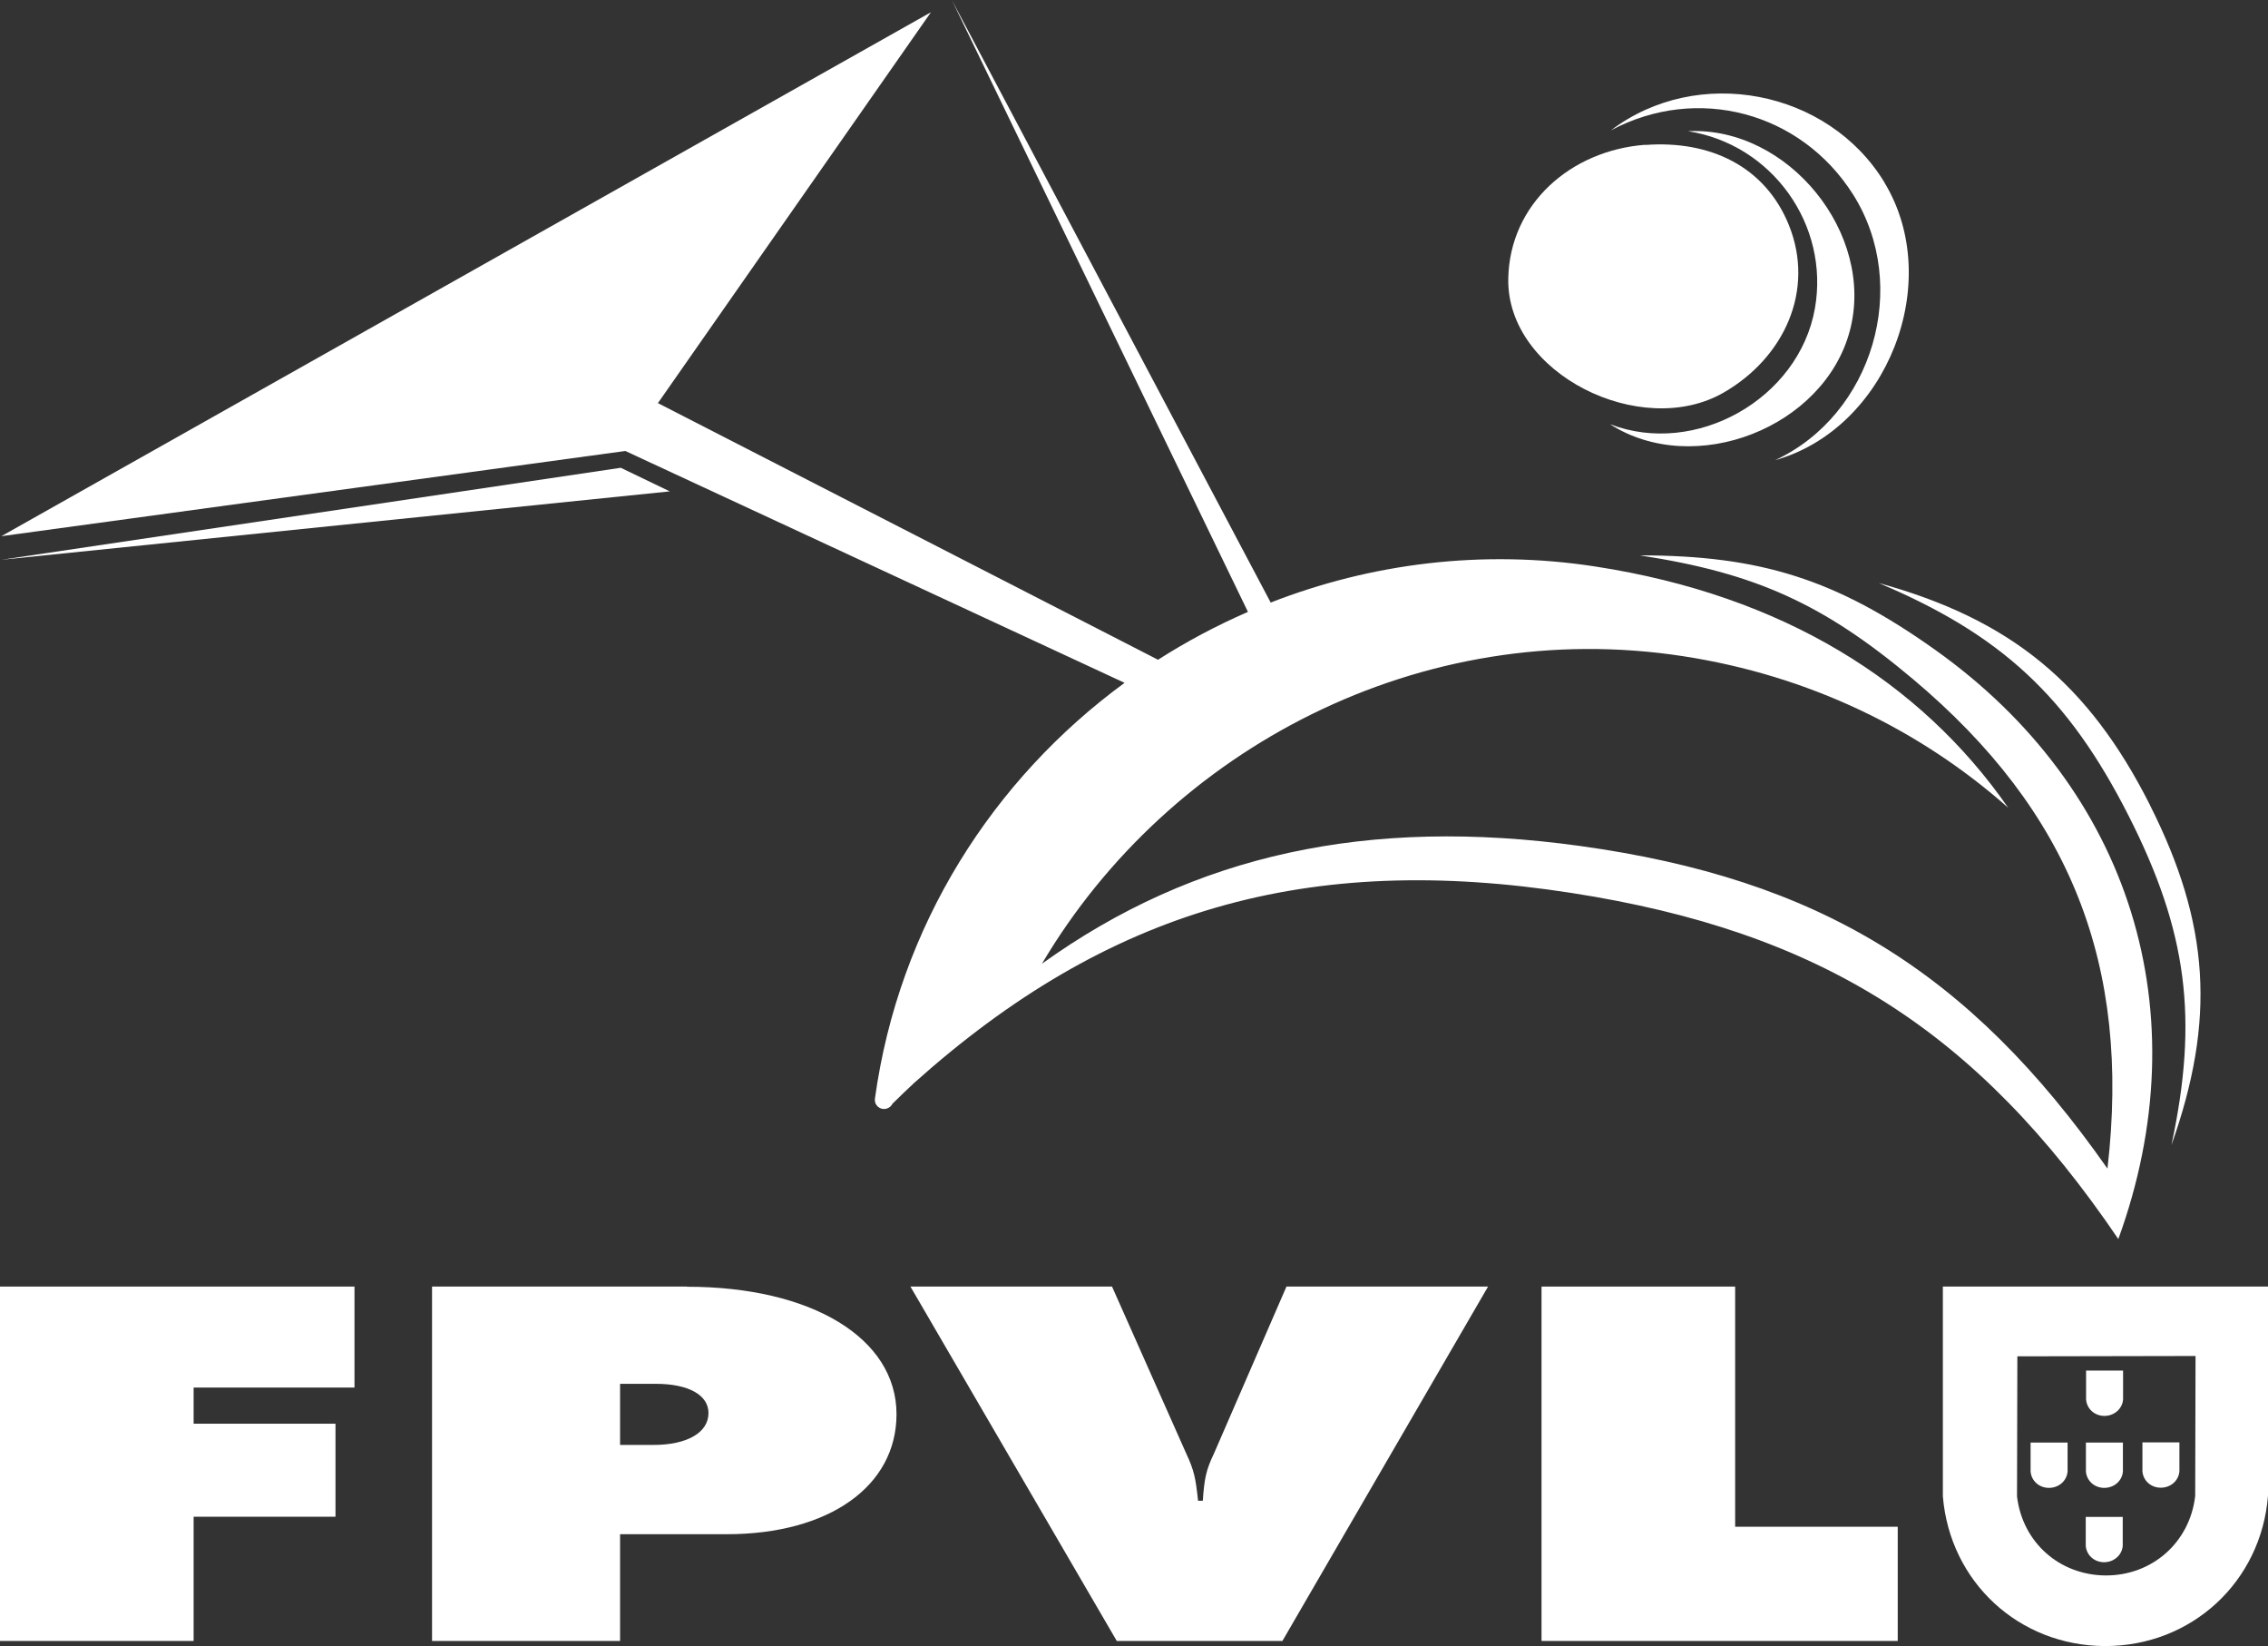
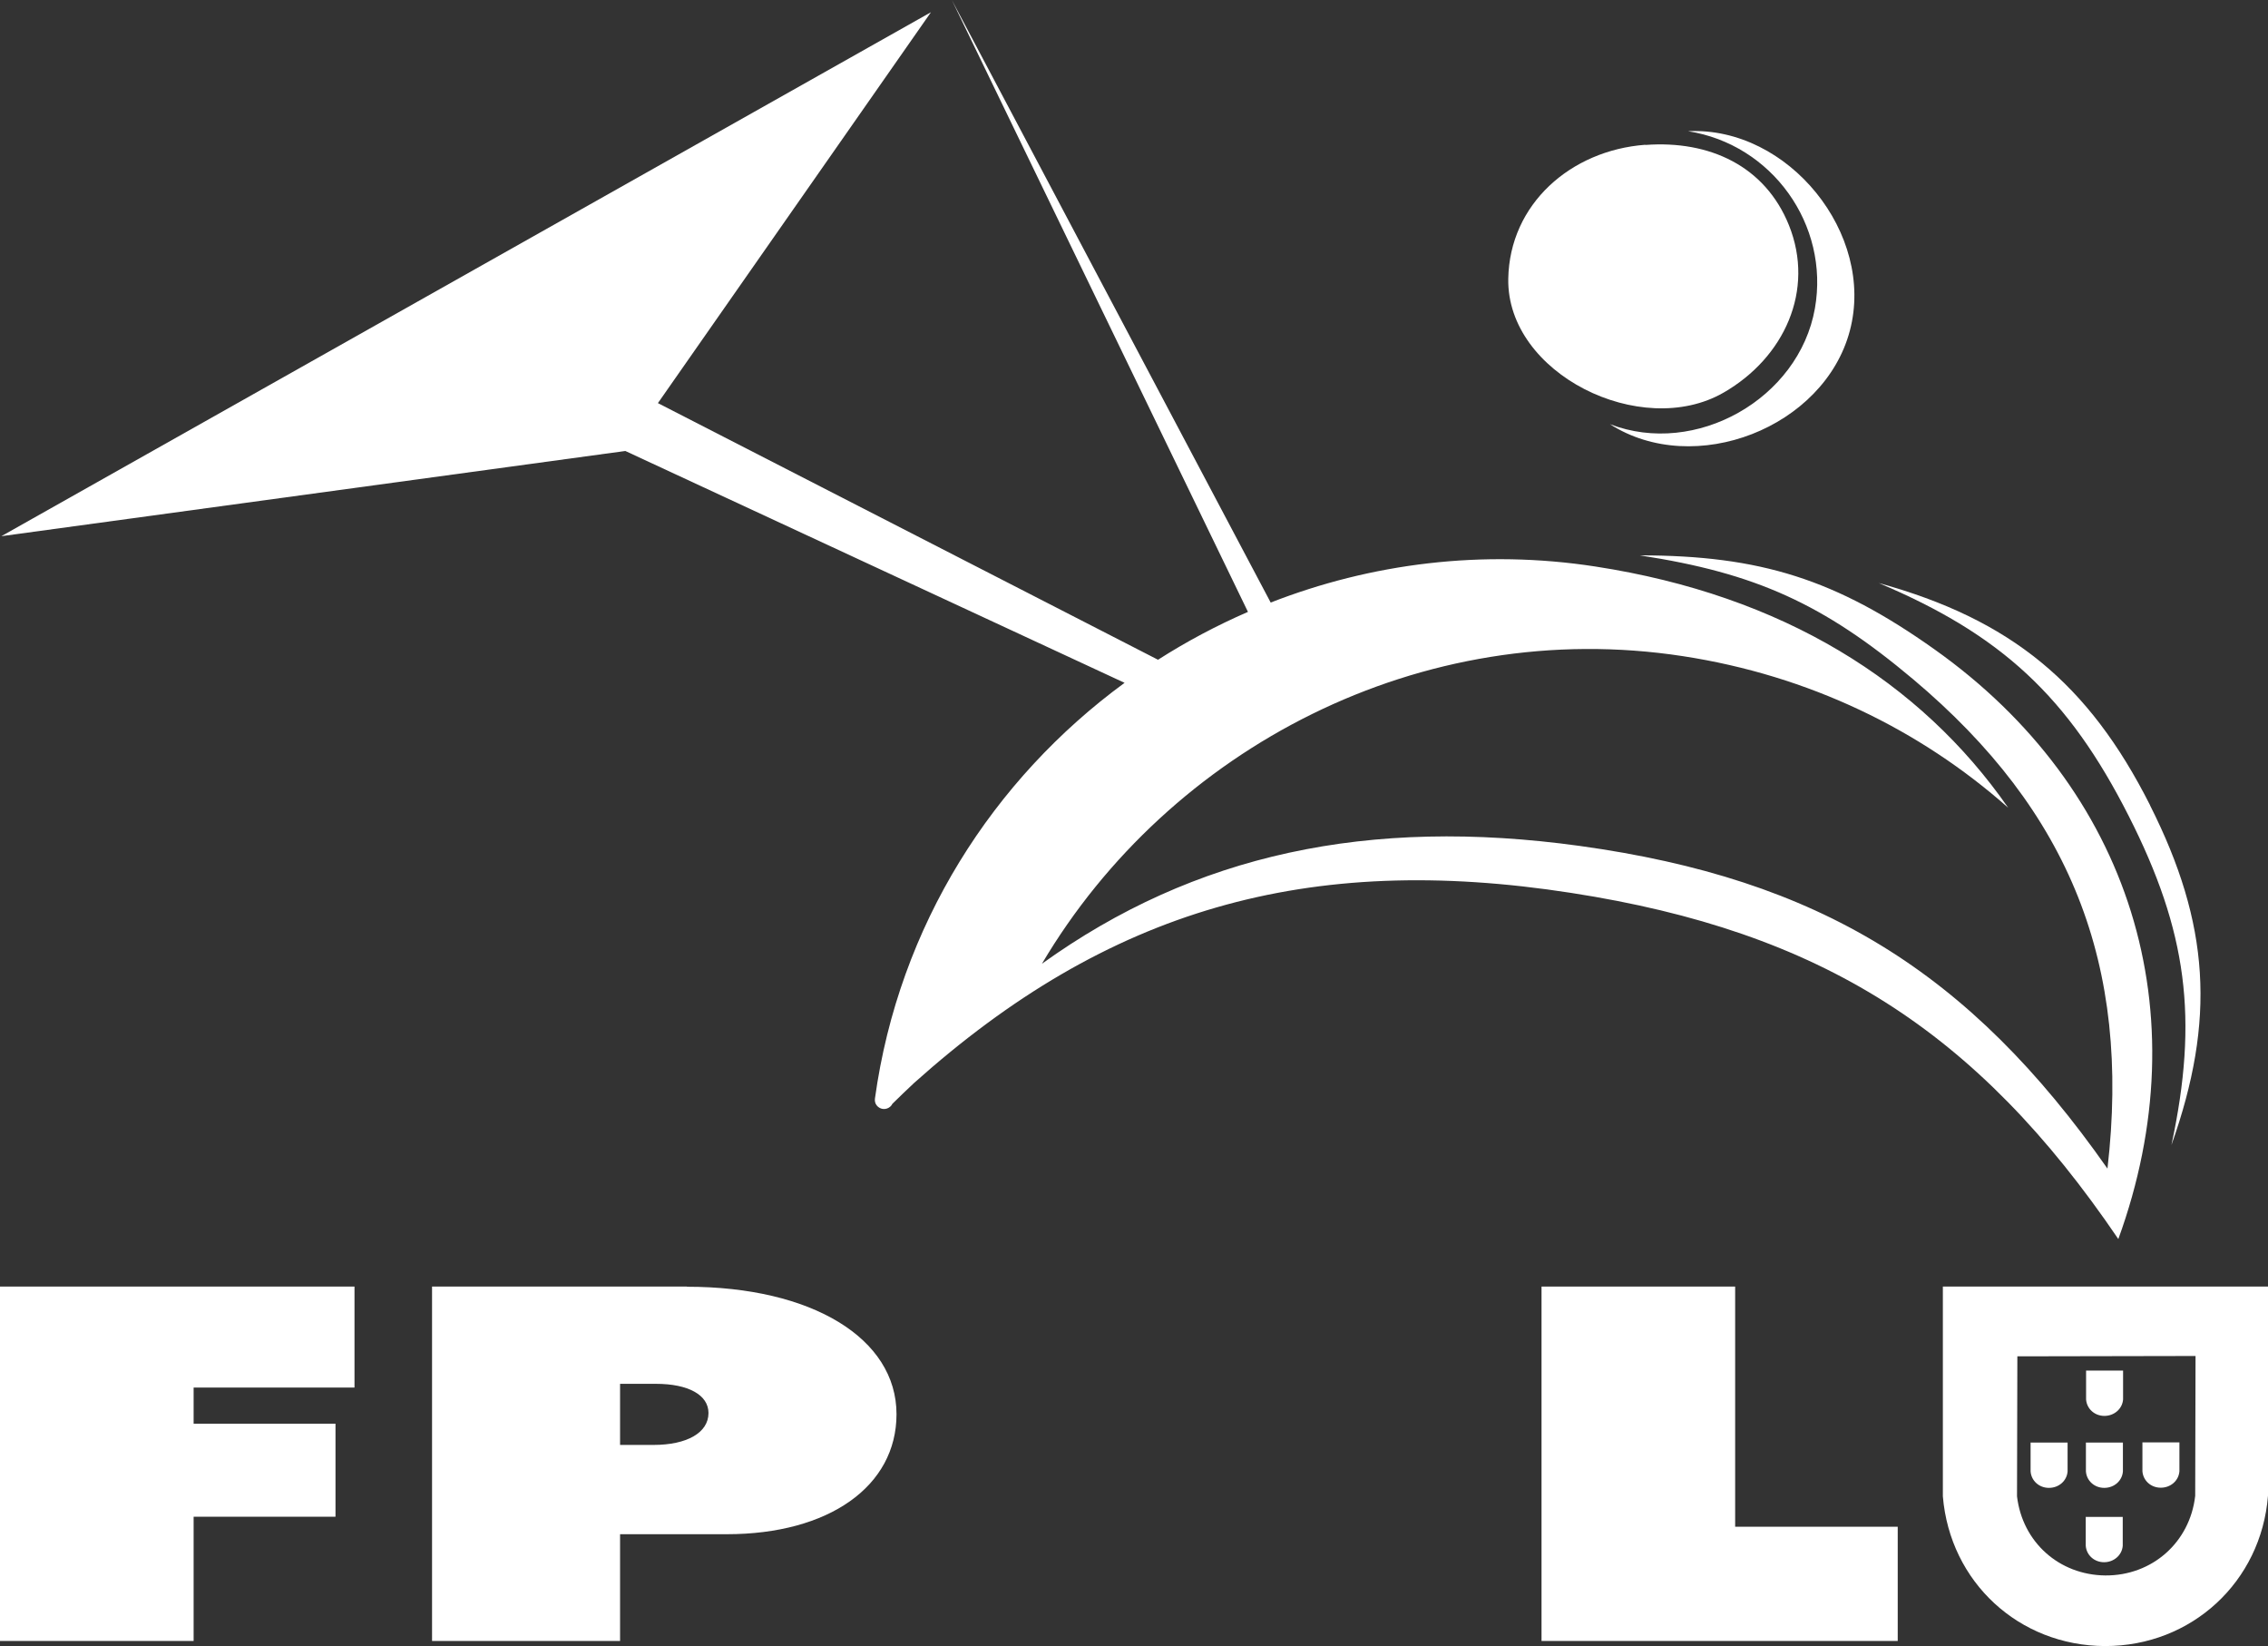
<svg xmlns="http://www.w3.org/2000/svg" id="Layer_2" data-name="Layer 2" viewBox="0 0 133.65 96.98">
  <rect x="0" y="0" width="133.65" height="96.98" fill="#333333" stroke="none" />
  <defs>
    <style>      .cls-1 {        fill: #fff;      }    </style>
  </defs>
  <g id="Layer_1-2" data-name="Layer 1">
    <g>
      <path class="cls-1" d="M40.48,75.8h-15.02v20.88h11.08v-6.29h6.29c6.01,0,10-2.82,10-7.07,0-4.47-4.98-7.51-12.35-7.51ZM38.51,85.13h-1.97v-3.6h2.11c1.92,0,3.1.66,3.1,1.72,0,1.16-1.27,1.88-3.24,1.88Z" />
      <path class="cls-1" d="M133.65,75.8h-19.16v12.36c.42,5.05,4.48,8.8,9.55,8.82,5.1.01,9.21-3.78,9.61-8.86v-12.32ZM129.36,88.13c-.31,2.74-2.54,4.71-5.3,4.69-2.72-.03-4.88-1.96-5.2-4.66l.02-8.25,10.5-.02-.02,8.25Z" />
      <path class="cls-1" d="M126.26,84.98h2.17s0,1.7,0,1.7c-.04.55-.51.97-1.1.97-.58,0-1.04-.42-1.08-.97v-1.71Z" />
      <path class="cls-1" d="M122.94,80.75h2.17s0,1.7,0,1.7c-.04.55-.52.97-1.1.97-.58,0-1.04-.42-1.08-.97v-1.71Z" />
      <path class="cls-1" d="M122.93,84.99h2.17s0,1.7,0,1.7c-.04.55-.51.97-1.1.97-.58,0-1.04-.42-1.08-.97v-1.71Z" />
      <path class="cls-1" d="M122.92,89.37h2.17s0,1.7,0,1.7c-.04.55-.52.97-1.1.97-.58,0-1.04-.42-1.08-.97v-1.71Z" />
      <path class="cls-1" d="M119.67,84.99h2.17s0,1.7,0,1.7c-.04.55-.51.97-1.1.97-.58,0-1.04-.42-1.08-.97v-1.71Z" />
      <path class="cls-1" d="M126.7,47.45c3.52,6.98,3.88,12.64,1.26,20.01,1.6-7.46.93-12.59-2.52-19.39-3.55-7-7.49-10.67-14.73-13.72,7.77,2.14,12.36,5.9,15.99,13.09Z" />
-       <path class="cls-1" d="M111.05,10.76c3.55,5.86.16,14.49-6.44,16.35,5.76-2.68,7.99-10.27,4.59-15.65-3.08-4.87-9.19-6.49-14.27-3.78,5.1-3.87,12.8-2.4,16.12,3.07Z" />
      <path class="cls-1" d="M99.48,7.73c5.9-.29,11.04,6.05,9.53,11.75-1.51,5.72-9.16,8.7-14.14,5.51,5.05,1.95,11.14-1.49,12.08-6.82.87-4.93-2.53-9.67-7.48-10.44Z" />
      <path class="cls-1" d="M96.96,8.54c3.77-.28,7.05,1.23,8.46,4.73,1.54,3.83-.27,7.8-3.85,9.86-4.85,2.8-12.79-1.11-12.69-6.71.08-4.4,3.68-7.56,8.07-7.89Z" />
      <path class="cls-1" d="M54.86.72l-16.09,23.03,29.47,15.12c1.69-1.08,3.46-2.02,5.3-2.82L56.09,0l18.79,35.5c5.92-2.31,12.49-3.15,19.15-2.12,11.03,1.7,19.15,6.79,24.31,14.21-5.19-4.6-11.74-7.79-19.16-8.93-15.42-2.37-30.26,5.41-37.78,18.12,8.99-6.46,19.25-8.66,31.7-6.94,14.08,1.95,22.93,7.37,31.09,19.01,1.39-12.02-2.19-21.04-11.45-28.83-5.28-4.44-9.29-6.26-16.11-7.3,7.11,0,11.57,1.42,17.37,5.54,11.57,8.21,15.68,21.41,10.83,34.74-8.35-12.3-17.53-18.11-32.22-20.39-15.57-2.42-27.31.96-38.75,11.2-.42.4-.85.8-1.27,1.22-.13.27-.47.39-.74.25-.22-.12-.32-.32-.29-.56,1.41-10.2,6.97-18.82,14.71-24.49l-29.42-13.66L.08,31.59,54.86.72Z" />
-       <polygon class="cls-1" points="36.58 27.56 39.47 28.95 .08 32.98 36.58 27.56" />
      <polygon class="cls-1" points="20.89 81.75 11.41 81.75 11.41 83.88 19.77 83.88 19.77 89.36 11.41 89.36 11.41 96.68 0 96.68 0 75.8 20.89 75.8 20.89 81.75" />
-       <path class="cls-1" d="M75.57,96.68h-9.76l-12.16-20.88h11.88l4.37,9.83c.47,1,.56,1.47.7,2.79h.28c.09-1.31.19-1.81.66-2.79l4.27-9.83h11.88l-12.12,20.88Z" />
      <polygon class="cls-1" points="111.83 96.68 90.84 96.68 90.84 75.8 102.25 75.8 102.25 89.95 111.83 89.95 111.83 96.68" />
    </g>
  </g>
</svg>